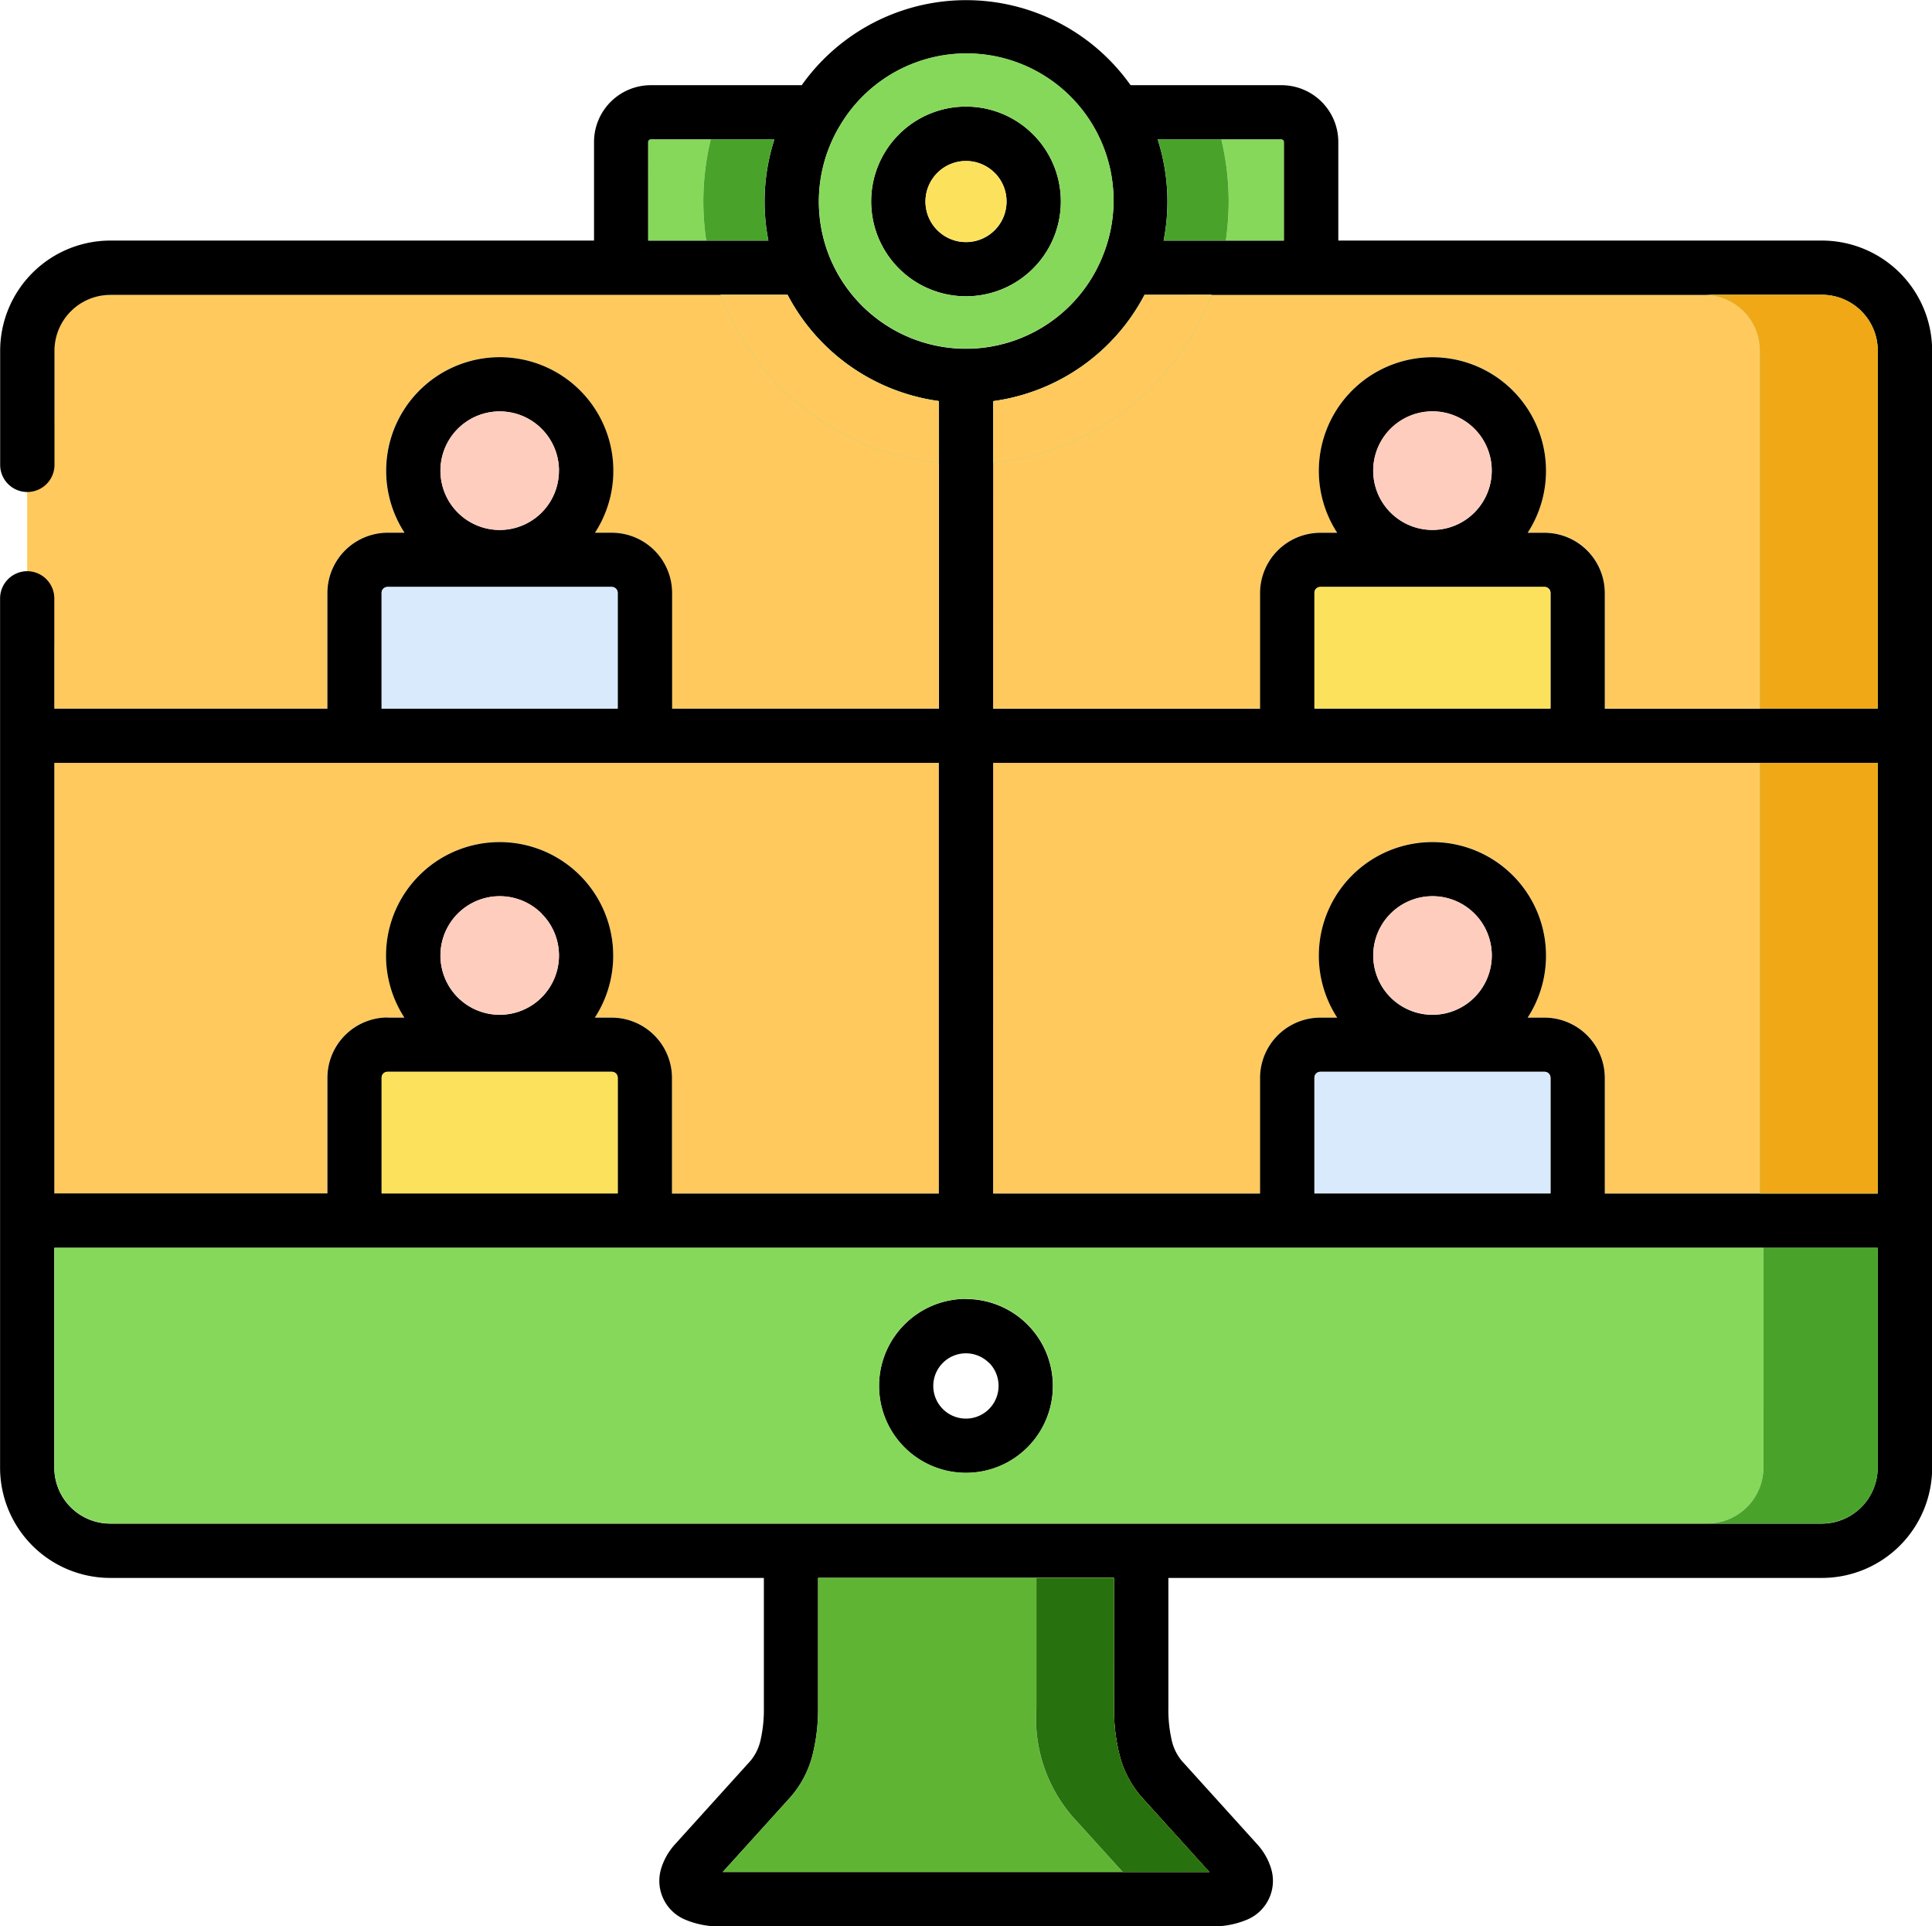
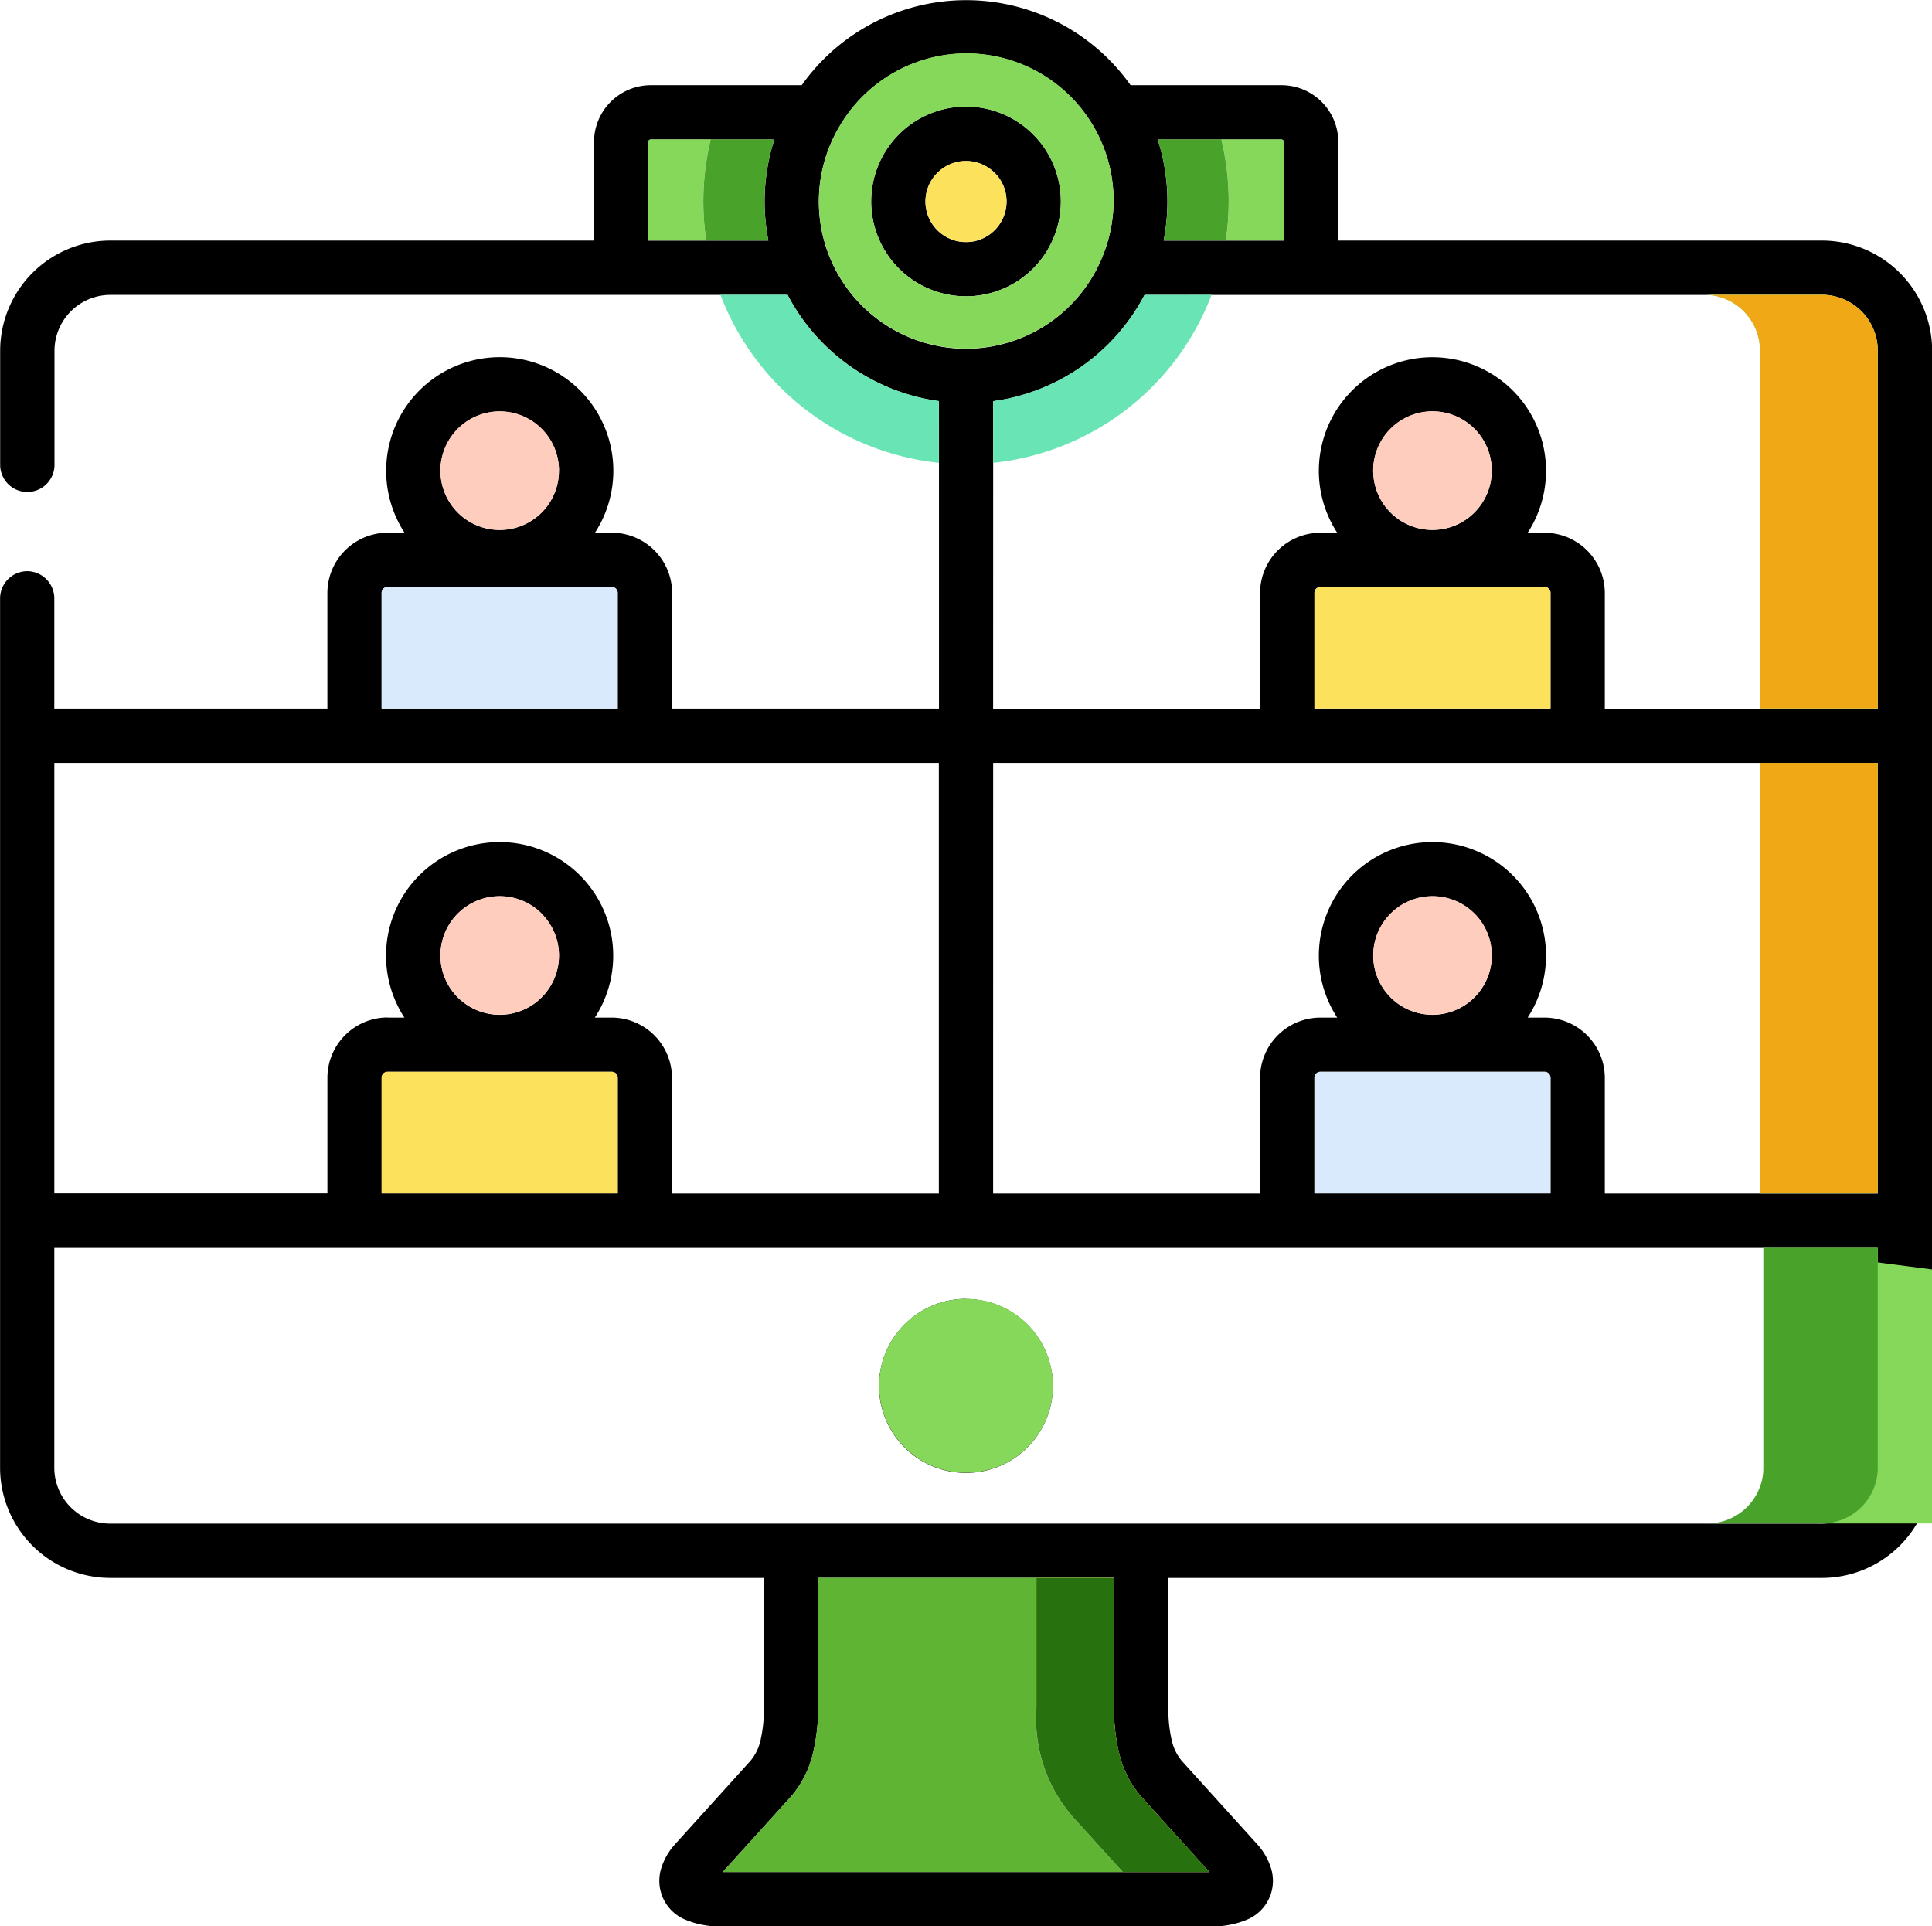
<svg xmlns="http://www.w3.org/2000/svg" width="73.578" height="73.356" viewBox="0 0 73.578 73.356">
  <g transform="translate(-2334.339 -2359.249)">
    <g transform="translate(2334.339 2359.249)">
-       <path d="M2601.021,4894.025h-33.686v16.394h10.395v-4.407a2.3,2.3,0,0,1,2.292-2.292h.646a4.326,4.326,0,1,1,7.253,0h.645a2.3,2.3,0,0,1,2.292,2.292v4.407h10.163Zm-34.72-12.94h1.034v-2.766a2.128,2.128,0,0,1,2.12-2.119h25.8a7.686,7.686,0,0,0,5.765,4.047v11.709h-10.163v-4.407a2.295,2.295,0,0,0-2.292-2.292h-.645a4.326,4.326,0,1,0-7.253,0h-.646a2.3,2.3,0,0,0-2.292,2.292v4.407h-10.395v-2.479H2566.3Zm70.475,12.94h-33.686v16.394h10.167v-4.407a2.3,2.3,0,0,1,2.292-2.292h.646a4.326,4.326,0,1,1,7.253,0h.646a2.3,2.3,0,0,1,2.292,2.292v4.407h10.392Zm-33.686-13.778v11.709h10.167v-4.407a2.295,2.295,0,0,1,2.292-2.292h.646a4.326,4.326,0,1,1,7.253,0h.646a2.295,2.295,0,0,1,2.292,2.292v4.407h10.392v-13.637a2.128,2.128,0,0,0-2.12-2.119h-25.8a7.688,7.688,0,0,1-5.765,4.047Z" transform="translate(-2565.266 -4864.975)" fill="#ffc95d" fill-rule="evenodd" />
      <path d="M2371.128,2363.308a3.612,3.612,0,1,1-2.554,1.058A3.6,3.6,0,0,1,2371.128,2363.308ZM2335.373,2381a1.038,1.038,0,0,1,1.034,1.035v4.2h10.4v-4.408a2.3,2.3,0,0,1,2.292-2.292h.646a4.326,4.326,0,1,1,7.253,0h.646a2.3,2.3,0,0,1,2.292,2.292v4.408h10.163v-11.709a7.684,7.684,0,0,1-5.765-4.047h-25.8a2.129,2.129,0,0,0-2.12,2.12v4.351a1.034,1.034,0,1,1-2.069,0v-4.351a4.2,4.2,0,0,1,4.188-4.189h18.429v-3.755a2.165,2.165,0,0,1,2.161-2.162h5.749a7.674,7.674,0,0,1,12.524,0h5.749a2.165,2.165,0,0,1,2.162,2.162v3.755h18.428a4.2,4.2,0,0,1,4.188,4.189v42.55a4.2,4.2,0,0,1-4.188,4.188h-24.9v4.943a5.227,5.227,0,0,0,.119,1.2,1.873,1.873,0,0,0,.386.816l2.875,3.179a2.415,2.415,0,0,1,.525.906,1.6,1.6,0,0,1-.907,1.968,3.344,3.344,0,0,1-1.409.257h-18.582a3.343,3.343,0,0,1-1.409-.257,1.6,1.6,0,0,1-.907-1.968,2.419,2.419,0,0,1,.525-.906l2.874-3.179a1.871,1.871,0,0,0,.386-.816,5.214,5.214,0,0,0,.119-1.2v-4.943h-24.9a4.2,4.2,0,0,1-4.188-4.188v-33.111A1.038,1.038,0,0,1,2335.373,2381Zm13.721,17h.646a4.326,4.326,0,1,1,7.253,0h.646a2.3,2.3,0,0,1,2.292,2.292v4.408h10.163V2388.3h-33.686v16.395h10.4v-4.408a2.3,2.3,0,0,1,2.292-2.292Zm-12.687,8.768v8.381a2.129,2.129,0,0,0,2.12,2.12h65.2a2.129,2.129,0,0,0,2.12-2.12v-8.381h-69.441Zm34.72,1.949a3.31,3.31,0,1,1-2.341.969A3.3,3.3,0,0,1,2371.128,2408.711Zm.878,2.432a1.243,1.243,0,1,0,.363.878A1.24,1.24,0,0,0,2372.006,2411.143Zm.156-6.449h10.166v-4.408a2.3,2.3,0,0,1,2.292-2.292h.646a4.326,4.326,0,1,1,7.253,0h.646a2.3,2.3,0,0,1,2.292,2.292v4.408h10.392V2388.3h-33.686Zm0-18.463h10.166v-4.408a2.3,2.3,0,0,1,2.292-2.292h.646a4.326,4.326,0,1,1,7.253,0h.646a2.3,2.3,0,0,1,2.292,2.292v4.408h10.392v-13.637a2.129,2.129,0,0,0-2.12-2.12h-25.8a7.683,7.683,0,0,1-5.765,4.047Zm-1.035-13.709h.149a5.609,5.609,0,0,0,5.026-3.451c.006-.015.012-.031.019-.045a5.6,5.6,0,0,0-9.994-4.994c-.009.016-.018.031-.028.046a5.614,5.614,0,0,0-.366,4.948c.007.016.014.031.02.048a5.61,5.61,0,0,0,5.025,3.448h.149Zm-12.1-4.117h4.576a7.717,7.717,0,0,1,.227-3.848h-4.711a.1.1,0,0,0-.093.093Zm19.63,0h4.576v-3.755a.1.1,0,0,0-.093-.093h-4.71A7.72,7.72,0,0,1,2378.655,2368.405Zm-6.436-2.577a1.544,1.544,0,1,0,.452,1.091A1.538,1.538,0,0,0,2372.219,2365.829Zm4.542,53.5h-11.267v4.943a7.171,7.171,0,0,1-.184,1.689,3.884,3.884,0,0,1-.863,1.713l-2.585,2.859h18.531l-2.585-2.859a3.882,3.882,0,0,1-.863-1.713,7.158,7.158,0,0,1-.184-1.689Zm13.727-25.293a2.257,2.257,0,1,0,.661,1.6A2.251,2.251,0,0,0,2390.489,2394.039Zm2.676,6.024h-8.544a.227.227,0,0,0-.223.223v4.408h8.99v-4.408a.227.227,0,0,0-.223-.223Zm-2.676-24.487a2.257,2.257,0,1,0,.661,1.6A2.251,2.251,0,0,0,2390.489,2375.576Zm2.676,6.024h-8.544a.226.226,0,0,0-.223.223v4.408h8.99v-4.408a.226.226,0,0,0-.223-.223Zm-38.2-6.024a2.257,2.257,0,1,0,.661,1.6A2.249,2.249,0,0,0,2354.962,2375.576Zm2.676,6.024h-8.544a.226.226,0,0,0-.223.223v4.408h8.99v-4.408a.226.226,0,0,0-.223-.223Zm-2.676,12.439a2.257,2.257,0,1,0,.661,1.6A2.25,2.25,0,0,0,2354.962,2394.039Zm2.676,6.024h-8.544a.226.226,0,0,0-.223.223v4.408h8.99v-4.408a.226.226,0,0,0-.223-.223Z" transform="translate(-2334.339 -2359.249)" />
      <path d="M16887.3,4876.2a2.127,2.127,0,0,1,2.121,2.119v13.637h4.486v-13.637a2.127,2.127,0,0,0-2.123-2.119Zm2.121,17.825v16.395h4.486v-16.395Z" transform="translate(-16822.395 -4864.975)" fill="#69e4b4" fill-rule="evenodd" />
      <path d="M8504.806,4876.2a10.012,10.012,0,0,1-8.318,6.4v-2.35a7.685,7.685,0,0,0,5.765-4.047Zm-10.387,6.4a10.013,10.013,0,0,1-8.319-6.4h2.555a7.685,7.685,0,0,0,5.765,4.047Z" transform="translate(-8458.664 -4864.975)" fill="#69e4b4" fill-rule="evenodd" />
-       <path d="M8504.806,4876.2a10.012,10.012,0,0,1-8.318,6.4v-2.35a7.685,7.685,0,0,0,5.765-4.047Zm-10.387,6.4a10.013,10.013,0,0,1-8.319-6.4h2.555a7.685,7.685,0,0,0,5.765,4.047Z" transform="translate(-8458.664 -4864.975)" fill="#ffc95d" fill-rule="evenodd" />
      <path d="M16887.3,4876.2a2.127,2.127,0,0,1,2.121,2.119v13.637h4.486v-13.637a2.127,2.127,0,0,0-2.123-2.119Zm2.121,17.825v16.395h4.486v-16.395Z" transform="translate(-16822.395 -4864.975)" fill="#f1a816" fill-rule="evenodd" />
-       <path d="M2863.286,13012.9H2798.2v8.381a2.13,2.13,0,0,0,2.12,2.12h60.847a2.13,2.13,0,0,0,2.12-2.12Zm-32.707,2.917a3.311,3.311,0,1,1-.97,2.342A3.3,3.3,0,0,1,2830.579,13015.817Z" transform="translate(-2796.13 -12965.387)" fill="#86d85b" fill-rule="evenodd" />
+       <path d="M2863.286,13012.9v8.381a2.13,2.13,0,0,0,2.12,2.12h60.847a2.13,2.13,0,0,0,2.12-2.12Zm-32.707,2.917a3.311,3.311,0,1,1-.97,2.342A3.3,3.3,0,0,1,2830.579,13015.817Z" transform="translate(-2796.13 -12965.387)" fill="#86d85b" fill-rule="evenodd" />
      <path d="M16918.938,13012.9v8.381a2.132,2.132,0,0,1-2.121,2.12h4.355a2.129,2.129,0,0,0,2.121-2.12v-8.381Z" transform="translate(-16851.781 -12965.387)" fill="#49a32b" fill-rule="evenodd" />
      <path d="M7869.451,3553.338h2.209a10.138,10.138,0,0,1-.11-1.486,10.022,10.022,0,0,1,.282-2.363h-2.288a.1.1,0,0,0-.092.093Zm22,0h2.209v-3.755a.093.093,0,0,0-.028-.065.09.09,0,0,0-.065-.028h-2.288a10.1,10.1,0,0,1,.172,3.848Z" transform="translate(-7844.765 -3544.181)" fill="#86d85b" fill-rule="evenodd" />
      <path d="M8340.312,3553.338h2.366a7.726,7.726,0,0,1,.228-3.848h-2.422a10.041,10.041,0,0,0-.172,3.848Zm19.617-3.848a10.073,10.073,0,0,1,.28,2.363,10.345,10.345,0,0,1-.108,1.486h-2.368a7.715,7.715,0,0,0-.228-3.848Z" transform="translate(-8313.416 -3544.181)" fill="#49a32b" fill-rule="evenodd" />
      <path d="M9332.743,2832.324a3.612,3.612,0,1,1,2.554-1.058A3.594,3.594,0,0,1,9332.743,2832.324Zm5.193-1.508a5.6,5.6,0,0,0-9.994-4.994c-.008.016-.019.031-.027.046a5.614,5.614,0,0,0-.366,4.948.493.493,0,0,1,.02.048,5.61,5.61,0,0,0,5.025,3.448h.3a5.609,5.609,0,0,0,5.026-3.451C9337.924,2830.846,9337.93,2830.831,9337.937,2830.816Z" transform="translate(-9295.953 -2821.041)" fill="#86d85b" fill-rule="evenodd" />
      <path d="M10237.822,3735.875a1.543,1.543,0,1,0-.452-1.091A1.538,1.538,0,0,0,10237.822,3735.875Z" transform="translate(-10202.124 -3727.112)" fill="#fce25c" fill-rule="evenodd" />
      <path d="M8517.777,15831.2h-8.314v4.944a7.189,7.189,0,0,1-.185,1.688,3.914,3.914,0,0,1-.862,1.714l-2.586,2.856h15.234l-1.728-1.909a5.709,5.709,0,0,1-1.56-4.35Z" transform="translate(-8478.307 -15771.116)" fill="#60b434" fill-rule="evenodd" />
      <path d="M11187.523,15831.2h-2.952v4.944a7.238,7.238,0,0,0,.184,1.688,3.9,3.9,0,0,0,.863,1.714l2.239,2.856h3.3l-2.584-2.856a3.9,3.9,0,0,1-.863-1.714,7.186,7.186,0,0,1-.184-1.688Z" transform="translate(-11145.101 -15771.116)" fill="#fce25c" fill-rule="evenodd" />
      <path d="M11184.6,15831.2v4.944a5.709,5.709,0,0,0,1.56,4.35l1.729,1.909h3.3l-2.586-2.856a3.893,3.893,0,0,1-.862-1.714,7.189,7.189,0,0,1-.185-1.688v-4.944Z" transform="translate(-11145.129 -15771.116)" fill="#27710f" fill-rule="evenodd" />
      <path d="M5592.859,7375.421h8.99v-4.408a.225.225,0,0,0-.223-.223h-8.544a.221.221,0,0,0-.157.066.224.224,0,0,0-.066.157Zm35.526,18.463h8.99v-4.408a.228.228,0,0,0-.223-.223h-8.544a.228.228,0,0,0-.223.223Z" transform="translate(-5578.327 -7348.44)" fill="#d8eafb" fill-rule="evenodd" />
      <path d="M5601.627,7389.254h-8.543a.225.225,0,0,0-.157.066.221.221,0,0,0-.066.157v4.408h8.991v-4.408a.222.222,0,0,0-.067-.157A.224.224,0,0,0,5601.627,7389.254Zm26.76-18.241v4.409h8.989v-4.409a.223.223,0,0,0-.223-.222h-8.544a.223.223,0,0,0-.222.222Z" transform="translate(-5578.328 -7348.441)" fill="#fce25c" fill-rule="evenodd" />
      <path d="M6130.2,5892.61a2.257,2.257,0,1,0,.661-1.6A2.25,2.25,0,0,0,6130.2,5892.61Zm-31.673-1.6a2.257,2.257,0,1,0,.661,1.6A2.249,2.249,0,0,0,6098.523,5891.014Zm.661-16.868a2.257,2.257,0,1,0-.661,1.6A2.249,2.249,0,0,0,6099.184,5874.146Zm33.269,2.257a2.257,2.257,0,1,0-1.6-.661A2.252,2.252,0,0,0,6132.453,5876.4Z" transform="translate(-6077.899 -5856.224)" fill="#ffcdbe" fill-rule="evenodd" />
    </g>
  </g>
</svg>